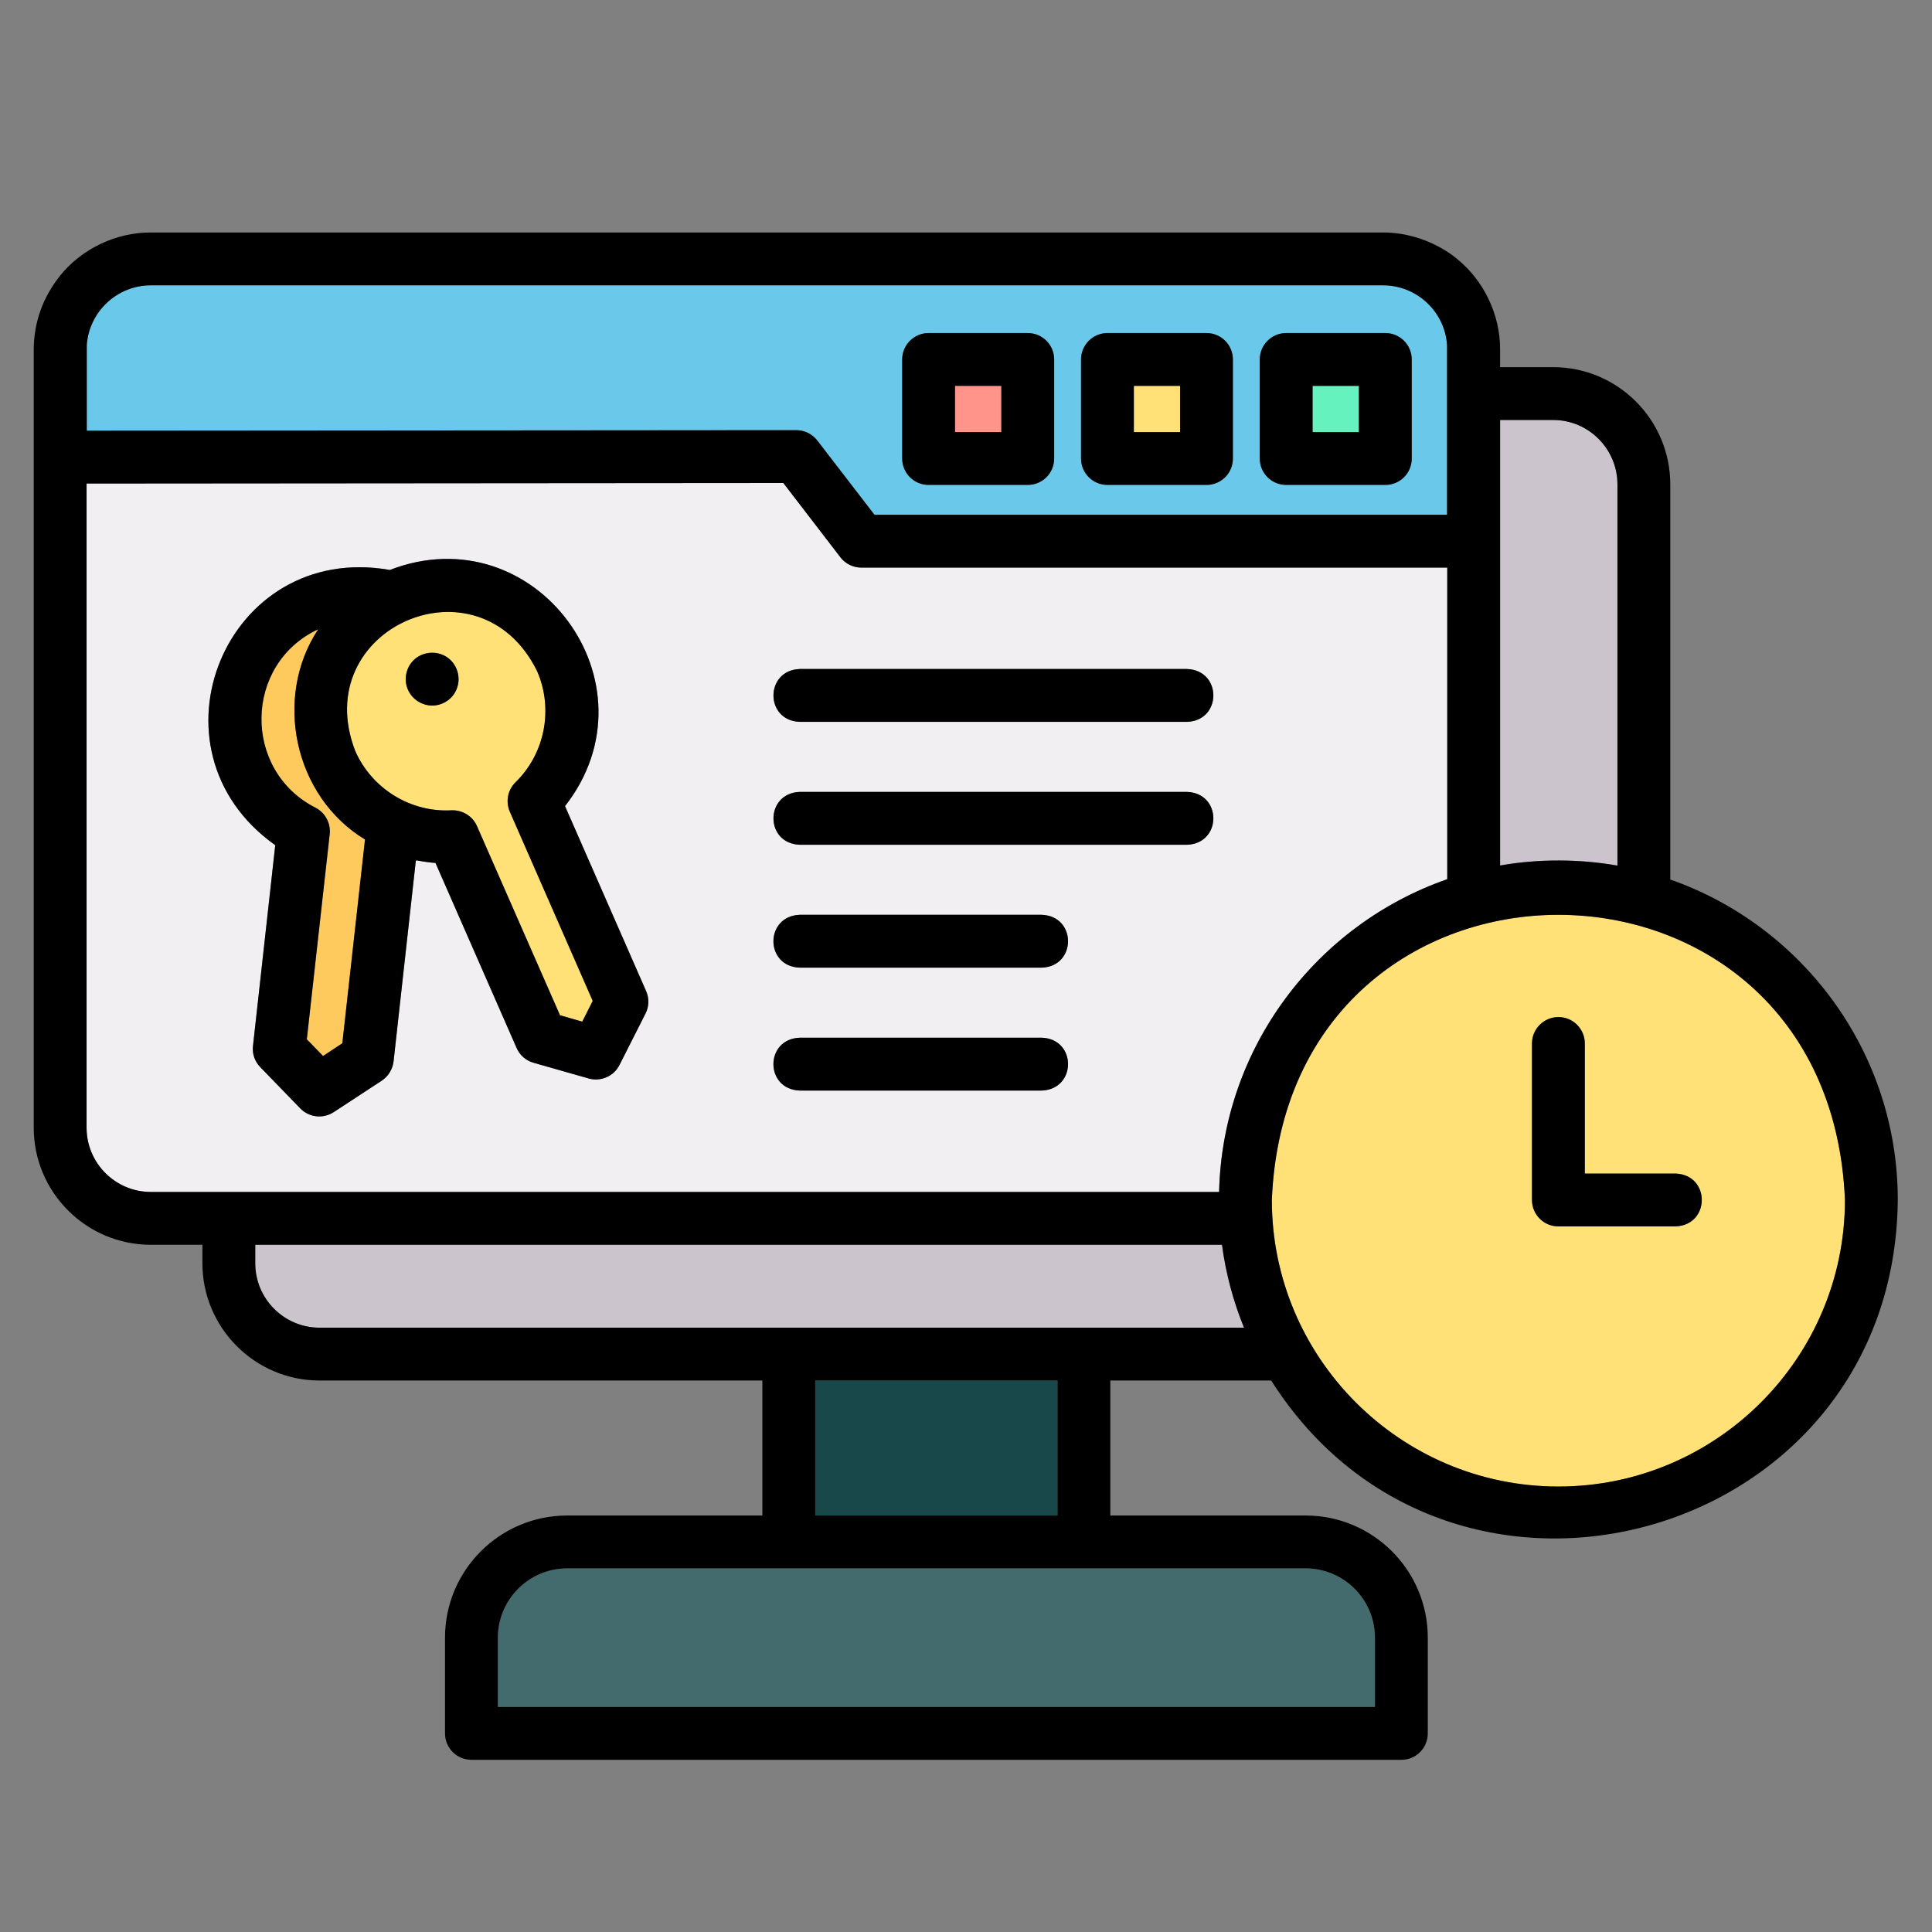
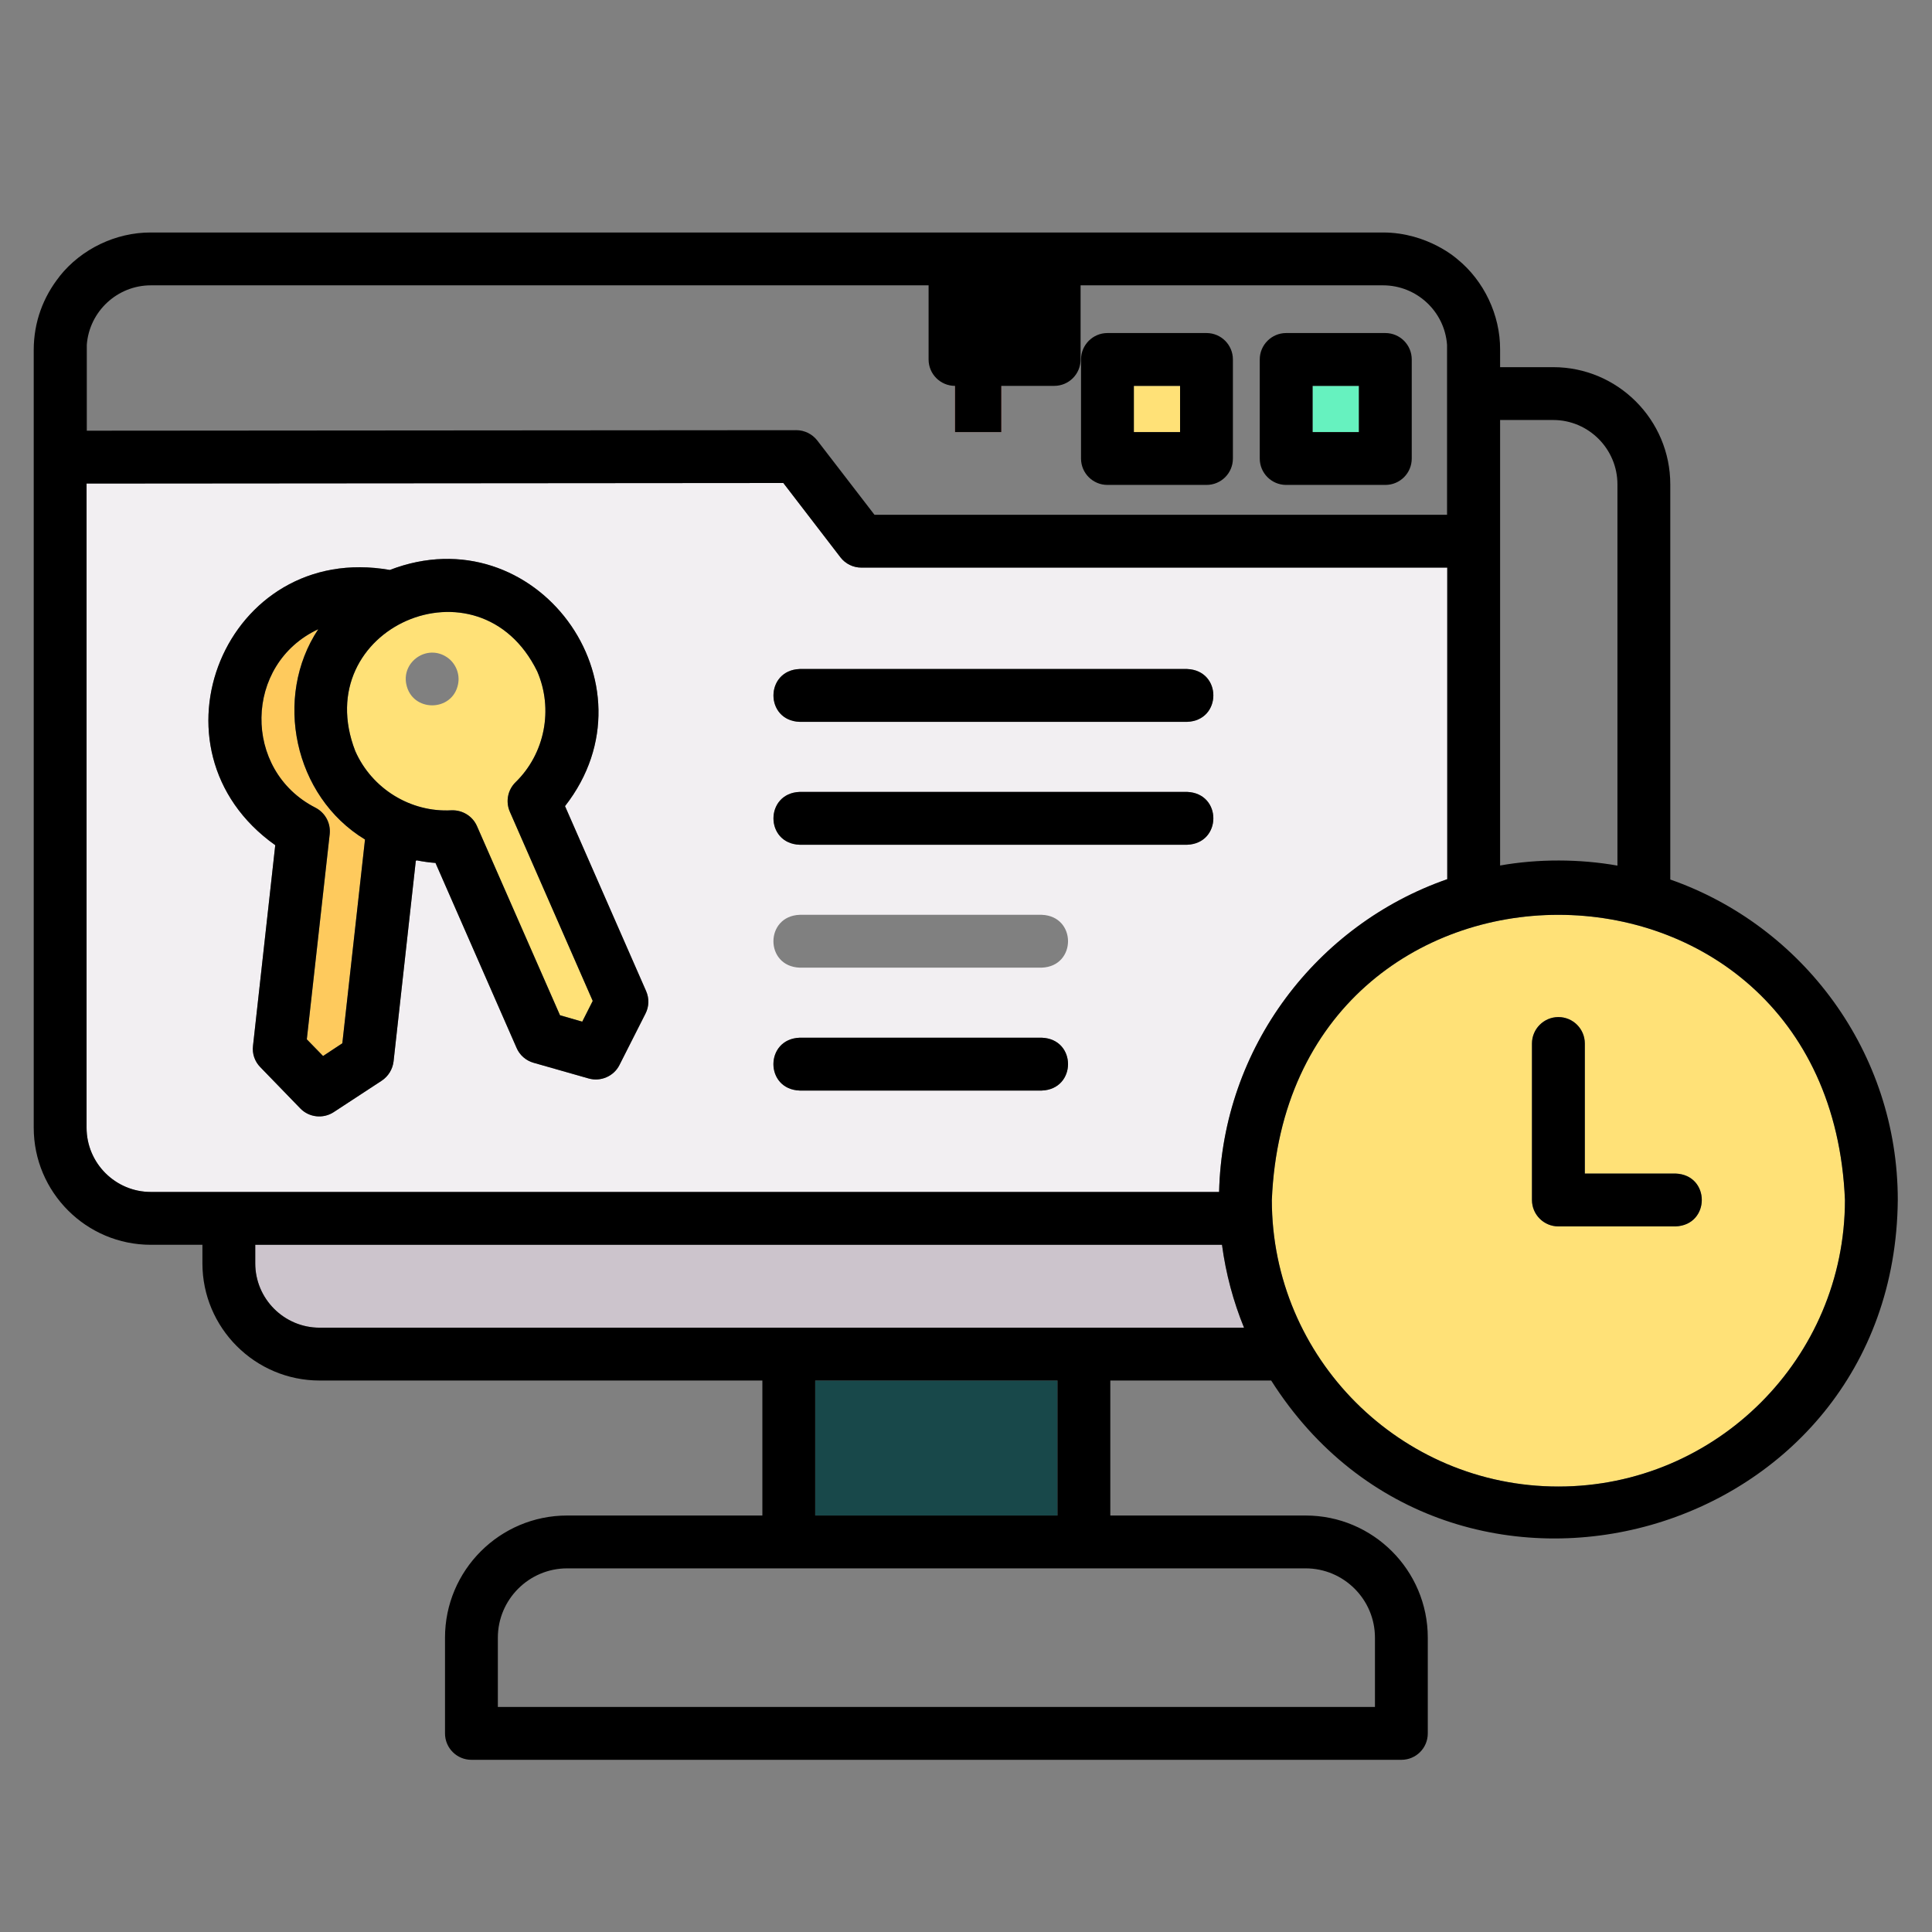
<svg xmlns="http://www.w3.org/2000/svg" viewBox="0 0 512 512">
  <rect x="0" y="0" width="512" height="512" fill="#808080" stroke="none" />
  <g>
    <g id="Layer_1">
      <path d="m314.6 191.298h-102.671c-9.298-.34-9.241-13.663 0-14.003h102.671c9.298.369 9.241 13.663 0 14.003zm0 32.569h-102.671c-9.298-.34-9.241-13.663 0-14.003h102.671c9.298.369 9.241 13.663 0 14.003zm-38.523 32.571h-64.148c-9.298-.34-9.269-13.663 0-14.003h64.148c9.298.34 9.269 13.663 0 14.003zm0 32.57h-64.148c-9.298-.34-9.269-13.663 0-14.003h64.148c9.298.34 9.269 13.663 0 14.003zm-105.024-20.381-6.888 13.606c-1.502 3.004-4.989 4.479-8.164 3.572l-14.627-4.167c-1.984-.567-3.657-2.013-4.479-3.94l-21.487-49.011c-1.672-.113-3.345-.369-4.961-.681-.085.028-.17.057-.255.113l-5.896 53.178c-.255 2.069-1.389 3.94-3.146 5.102l-12.728 8.334c-2.778 1.814-6.52 1.417-8.844-.992l-10.602-10.941c-1.474-1.502-2.183-3.572-1.928-5.641l5.896-53.178c-35.83-25.427-13.068-80.589 30.359-72.936 38.523-14.882 71.802 30.104 46.431 62.589l21.487 49.011c.85 1.928.794 4.11-.17 5.981zm212.485-35.632v-82.573h-155.254c-2.183 0-4.224-.992-5.556-2.721l-15.137-19.701-184.649.142v170.702c0 9.411 7.654 17.036 17.036 17.036h283.096c.907-38.381 25.937-70.866 60.463-82.885z" fill="#f2eff2" fill-rule="evenodd" />
      <path d="m444.03 325.008h-31.039c-3.855 0-7.002-3.118-7.002-7.002v-41.471c0-3.855 3.146-7.001 7.002-7.001 3.883 0 7.002 3.146 7.002 7.001v34.469h24.038c9.298.34 9.269 13.663 0 14.003zm-106.98-7.002c0 41.868 34.072 75.94 75.94 75.94s75.94-34.072 75.94-75.94c-4.167-100.743-147.713-100.771-151.88 0z" fill="#ffe177" fill-rule="evenodd" />
      <path d="m253.088 102.261h12.274v12.246h-12.274z" fill="#ff948a" />
-       <path d="m239.085 95.26c0-3.855 3.146-7.002 7.002-7.002h26.277c3.883 0 7.002 3.146 7.002 7.002v26.249c0 3.883-3.118 7.001-7.002 7.001h-26.277c-3.855 0-7.002-3.118-7.002-7.001zm47.395 0c0-3.855 3.146-7.002 7.002-7.002h26.249c3.883 0 7.002 3.146 7.002 7.002v26.249c0 3.883-3.118 7.001-7.002 7.001h-26.249c-3.855 0-7.002-3.118-7.002-7.001zm47.367 0c0-3.855 3.146-7.002 7.002-7.002h26.277c3.883 0 7.002 3.146 7.002 7.002v26.249c0 3.883-3.118 7.001-7.002 7.001h-26.277c-3.855 0-7.002-3.118-7.002-7.001zm-117.269 21.458 15.165 19.701h151.739v-45.015c-.624-8.872-8.05-15.789-16.98-15.789h-326.523c-8.901 0-16.328 6.917-16.98 15.789v22.734l188.022-.142c2.183 0 4.224 1.021 5.556 2.721z" fill="#6ac9eb" fill-rule="evenodd" />
      <path d="m300.483 102.261h12.246v12.246h-12.246z" fill="#ffe177" />
      <path d="m347.85 102.261h12.274v12.246h-12.274z" fill="#66f2bf" />
      <path d="m84.342 166.75c-19.757 9.212-20.126 37.389-.765 47.282 2.608 1.332 4.11 4.11 3.798 7.03l-6.066 54.368 4.309 4.422 5.102-3.373 6.009-54c-18.907-11.452-24.321-37.758-12.387-55.729z" fill="#feca5d" fill-rule="evenodd" />
-       <path d="m428.638 229.395v-101.027c0-9.411-7.654-17.064-17.036-17.064h-14.06v118.063c10.063-1.786 21.061-1.757 31.096.028z" fill="#ccc4cc" fill-rule="evenodd" />
-       <path d="m131.935 434v18.368h232.441v-18.368c0-10.12-8.249-18.369-18.369-18.369h-195.704c-10.12 0-18.369 8.249-18.369 18.369z" fill="#436a6c" fill-rule="evenodd" />
      <path d="m67.645 329.884v4.904c0 9.411 7.654 17.064 17.065 17.064h244.97c-2.835-6.945-4.819-14.314-5.839-21.968z" fill="#ccc4cc" fill-rule="evenodd" />
      <path d="m216.039 365.855h64.205v35.773h-64.205z" fill="#18484a" />
      <g fill-rule="evenodd">
        <path d="m121.39 181.32c-1.474 7.427-12.189 7.512-13.72 0-1.219-6.009 5.499-10.658 10.743-7.172 2.324 1.531 3.543 4.451 2.976 7.172zm15.251 25.965c7.767-7.569 10.063-19.361 5.726-29.367-15.392-31.38-60.831-11.424-48.217 21.118 4.394 9.978 14.655 16.299 25.483 15.704 2.92-.114 5.613 1.53 6.775 4.195l21.997 50.116 5.896 1.701 2.778-5.499-21.968-50.145c-1.162-2.665-.567-5.783 1.531-7.823z" fill="#ffe177" />
        <path d="m412.99 393.947c-41.868 0-75.94-34.072-75.94-75.94 4.167-100.771 147.713-100.743 151.88 0 0 41.868-34.072 75.94-75.94 75.94zm-89.915-78.067h-283.096c-9.383 0-17.036-7.625-17.036-17.036v-170.702l184.649-.142 15.137 19.701c1.332 1.729 3.373 2.721 5.556 2.721h155.254v82.573c-34.526 12.019-59.556 44.504-60.463 82.885zm-35.829 35.972h-202.536c-9.411 0-17.065-7.653-17.065-17.064v-4.904h256.195c1.02 7.654 3.005 15.023 5.839 21.968h-42.435zm-71.207 49.776v-35.773h64.205v35.773zm129.969 14.004c10.12 0 18.369 8.249 18.369 18.369v18.368h-232.441v-18.368c0-10.12 8.249-18.369 18.369-18.369h195.704zm-323.008-324.227c.652-8.872 8.079-15.789 16.98-15.789h326.523c8.929 0 16.356 6.917 16.98 15.789v45.015h-151.739l-15.165-19.701c-1.332-1.701-3.373-2.721-5.556-2.721l-188.022.142v-22.734zm374.542 19.899h14.06c9.383 0 17.036 7.653 17.036 17.064v101.027c-10.035-1.786-21.033-1.814-31.096-.028zm45.099 121.776v-104.712c0-17.121-13.918-31.067-31.039-31.067h-14.06v-4.649c.057-9.156-4.28-18.255-11.31-23.953 0 0-7.767-7.087-19.729-7.087h-326.524c-9.269-.028-18.397 4.337-24.18 11.594v.028c-4.394 5.527-6.831 12.132-6.86 19.417v206.192c0 17.121 13.918 31.04 31.039 31.04h13.663v4.904c0 17.121 13.946 31.068 31.068 31.068h117.326v35.773h-51.732c-17.858 0-32.372 14.514-32.372 32.372v25.37c0 3.883 3.146 7.001 7.002 7.001h246.444c3.883 0 7.002-3.118 7.002-7.001v-25.37c0-17.858-14.513-32.372-32.372-32.372h-51.761v-35.773h42.633c47.849 75.373 165.231 42.633 166.054-47.849 0-39.203-25.228-72.652-60.293-84.926z" />
        <path d="m154.301 270.753-5.896-1.701-21.997-50.116c-1.162-2.665-3.855-4.309-6.775-4.195-10.828.595-21.09-5.727-25.483-15.704-12.614-32.542 32.825-52.498 48.217-21.118 4.337 10.006 2.041 21.798-5.726 29.367-2.098 2.041-2.693 5.159-1.531 7.823l21.968 50.145-2.778 5.499zm-63.581 5.726-5.102 3.373-4.309-4.422 6.066-54.368c.312-2.92-1.191-5.698-3.798-7.03-19.361-9.893-18.992-38.069.765-47.282-11.934 17.971-6.52 44.277 12.387 55.729zm59.017-62.844c25.37-32.485-7.909-77.471-46.431-62.589-43.427-7.654-66.189 47.509-30.359 72.936l-5.896 53.178c-.255 2.069.454 4.138 1.928 5.641l10.602 10.941c2.324 2.41 6.066 2.807 8.844.992l12.728-8.334c1.757-1.162 2.891-3.033 3.146-5.102l5.896-53.178c.085-.057.17-.085.255-.113 1.616.312 3.288.567 4.961.681l21.487 49.011c.822 1.928 2.494 3.373 4.479 3.94l14.627 4.167c3.175.907 6.661-.567 8.164-3.572l6.888-13.606c.964-1.871 1.02-4.053.17-5.981l-21.487-49.011z" />
-         <path d="m120.994 177.294c-2.636-6.321-11.962-5.499-13.323 1.304-1.219 6.009 5.499 10.687 10.743 7.2 2.778-1.842 3.855-5.414 2.58-8.504z" />
        <path d="m276.077 275.005h-64.148c-9.269.34-9.298 13.663 0 14.003h64.148c9.269-.34 9.298-13.663 0-14.003z" />
        <path d="m314.6 177.294h-102.671c-9.241.341-9.298 13.663 0 14.003h102.671c9.241-.34 9.298-13.634 0-14.003z" />
        <path d="m444.03 311.005h-24.038v-34.469c0-3.855-3.118-7.001-7.002-7.001-3.855 0-7.002 3.146-7.002 7.001v41.471c0 3.884 3.146 7.002 7.002 7.002h31.039c9.269-.34 9.298-13.663 0-14.003z" />
        <path d="m314.6 209.865h-102.671c-9.241.34-9.298 13.663 0 14.003h102.671c9.241-.34 9.298-13.634 0-14.003z" />
-         <path d="m276.077 242.435h-64.148c-9.269.34-9.298 13.663 0 14.003h64.148c9.269-.34 9.298-13.663 0-14.003z" />
        <path d="m347.85 102.261h12.274v12.246h-12.274zm-7.001 26.249h26.277c3.883 0 7.002-3.118 7.002-7.001v-26.249c0-3.855-3.118-7.002-7.002-7.002h-26.277c-3.855 0-7.002 3.146-7.002 7.002v26.249c0 3.883 3.146 7.001 7.002 7.001z" />
        <path d="m300.483 102.261h12.246v12.246h-12.246zm-7.001 26.249h26.249c3.883 0 7.002-3.118 7.002-7.001v-26.249c0-3.855-3.118-7.002-7.002-7.002h-26.249c-3.855 0-7.002 3.146-7.002 7.002v26.249c0 3.883 3.146 7.001 7.002 7.001z" />
-         <path d="m253.088 102.261h12.274v12.246h-12.274zm-7.002 26.249h26.277c3.883 0 7.002-3.118 7.002-7.001v-26.249c0-3.855-3.118-7.002-7.002-7.002h-26.277c-3.855 0-7.002 3.146-7.002 7.002v26.249c0 3.883 3.146 7.001 7.002 7.001z" />
+         <path d="m253.088 102.261h12.274v12.246h-12.274zh26.277c3.883 0 7.002-3.118 7.002-7.001v-26.249c0-3.855-3.118-7.002-7.002-7.002h-26.277c-3.855 0-7.002 3.146-7.002 7.002v26.249c0 3.883 3.146 7.001 7.002 7.001z" />
      </g>
    </g>
  </g>
</svg>